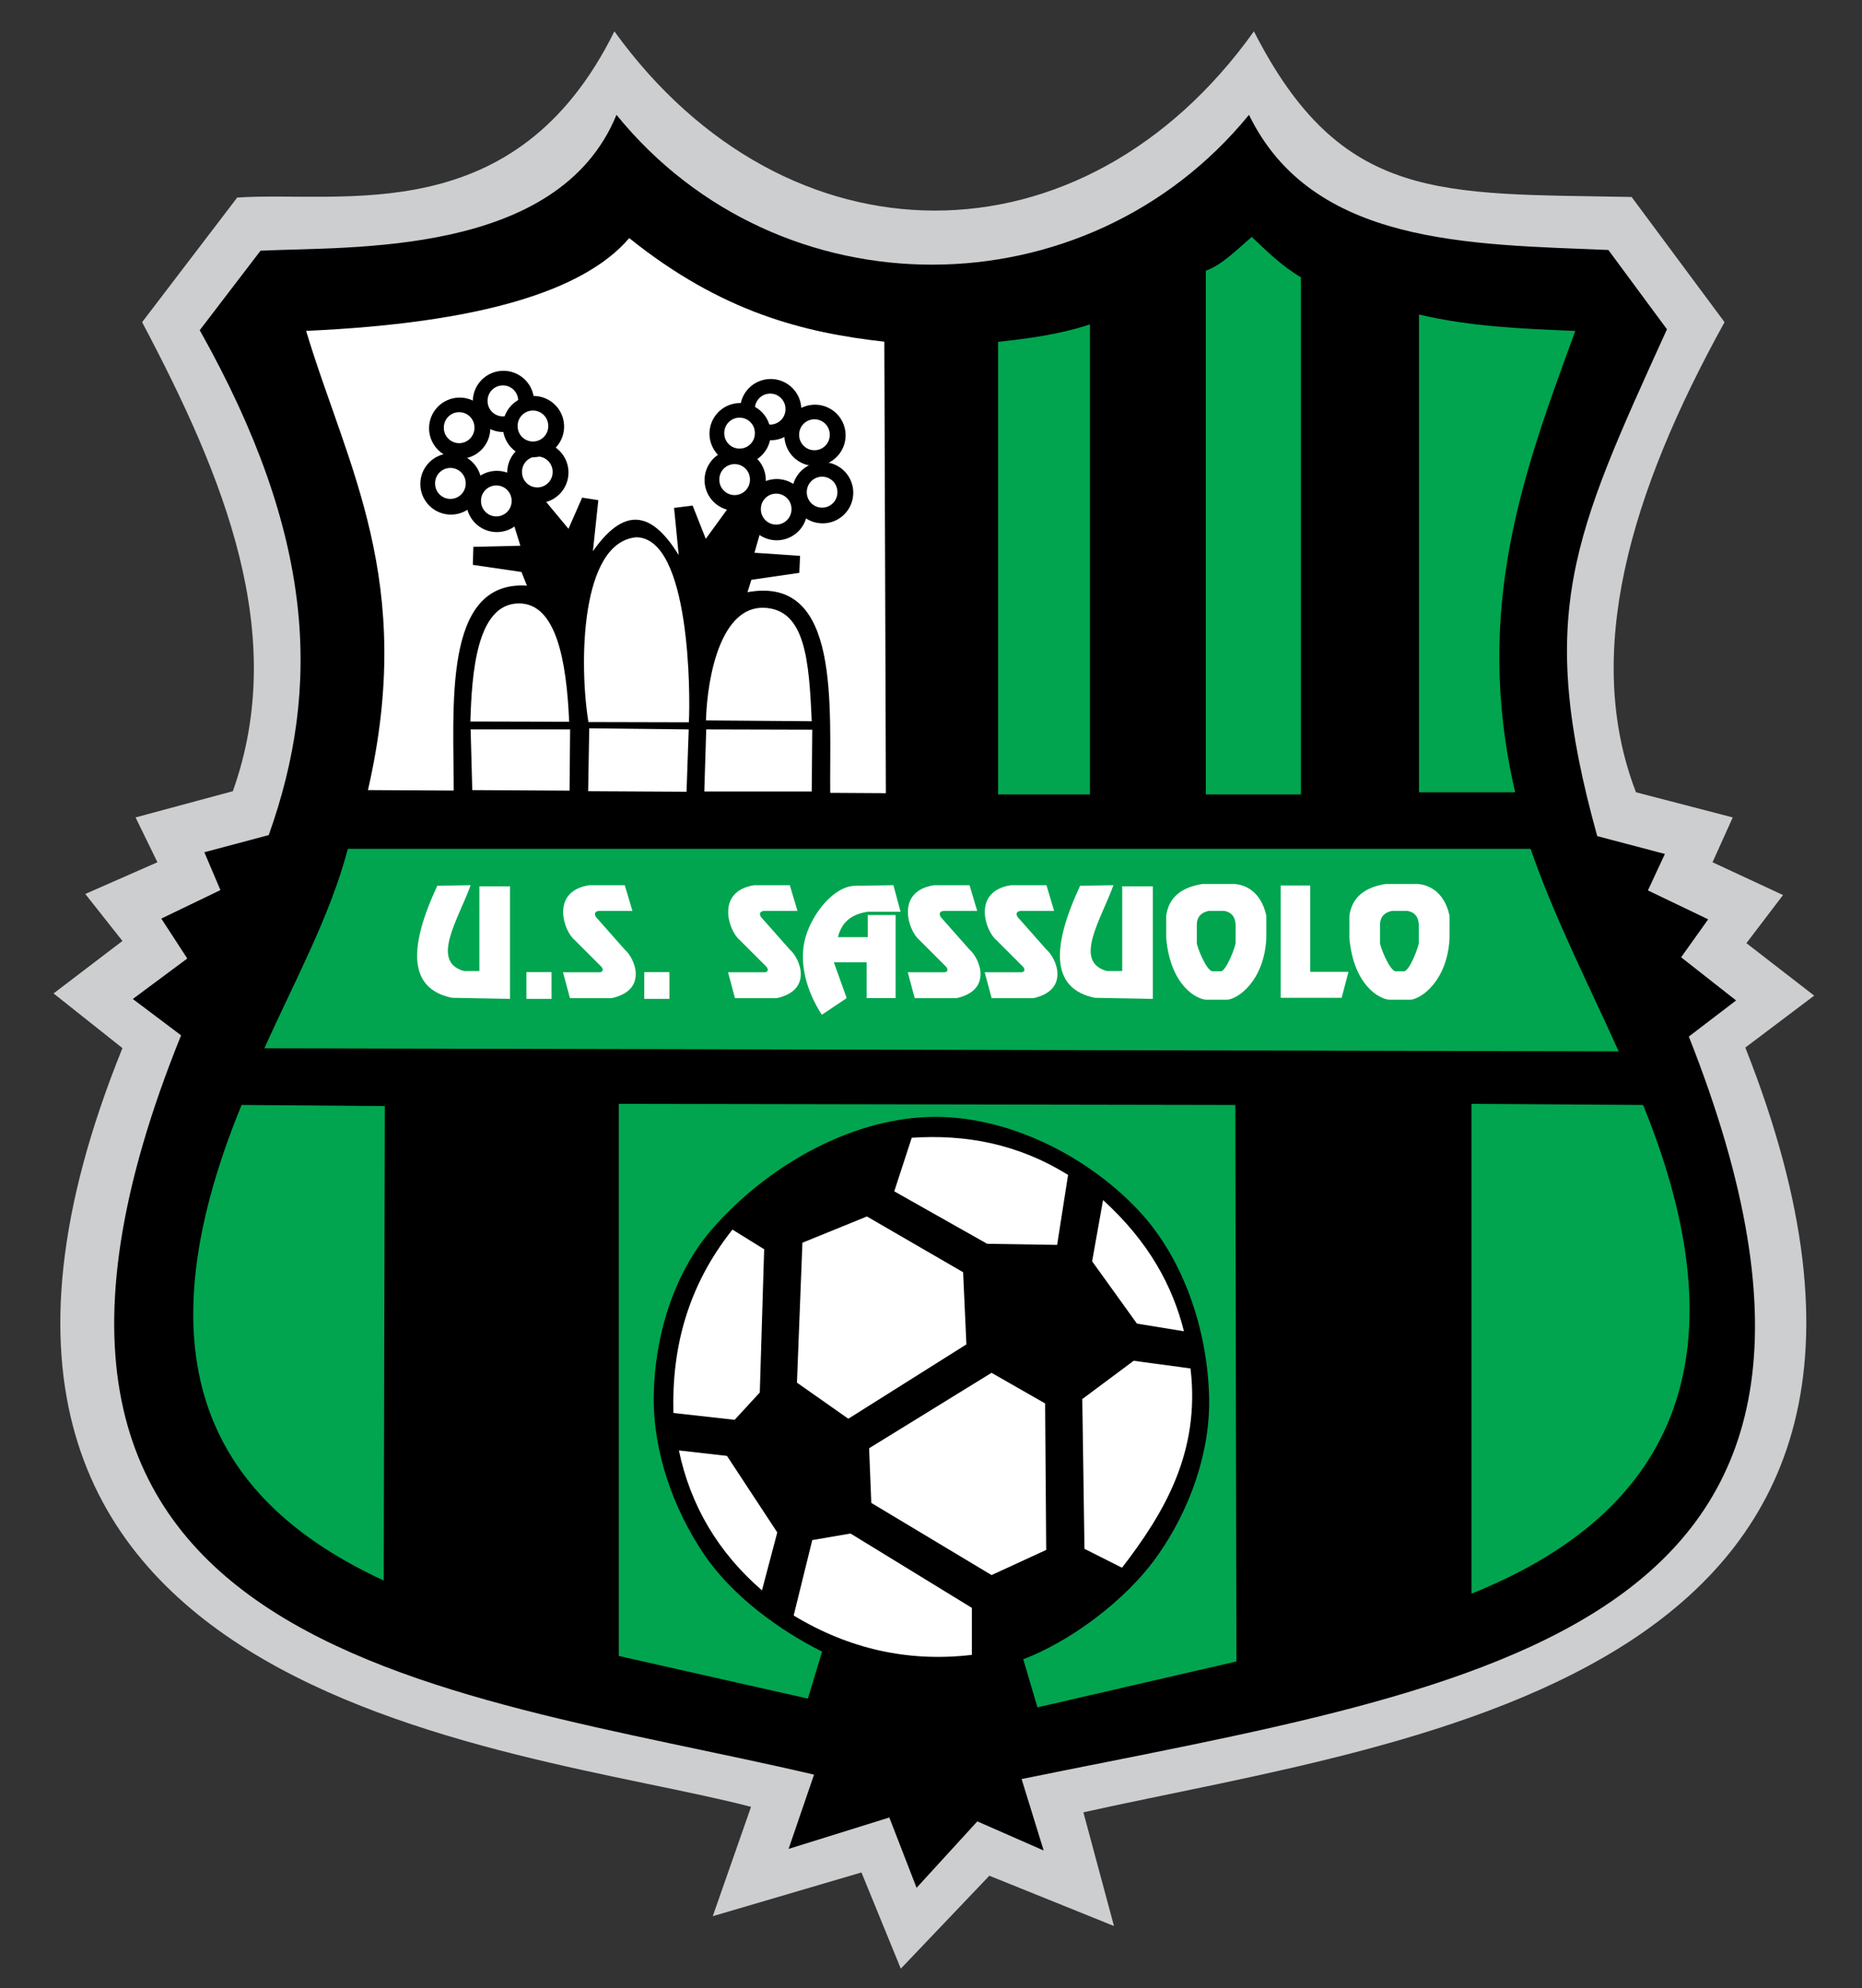
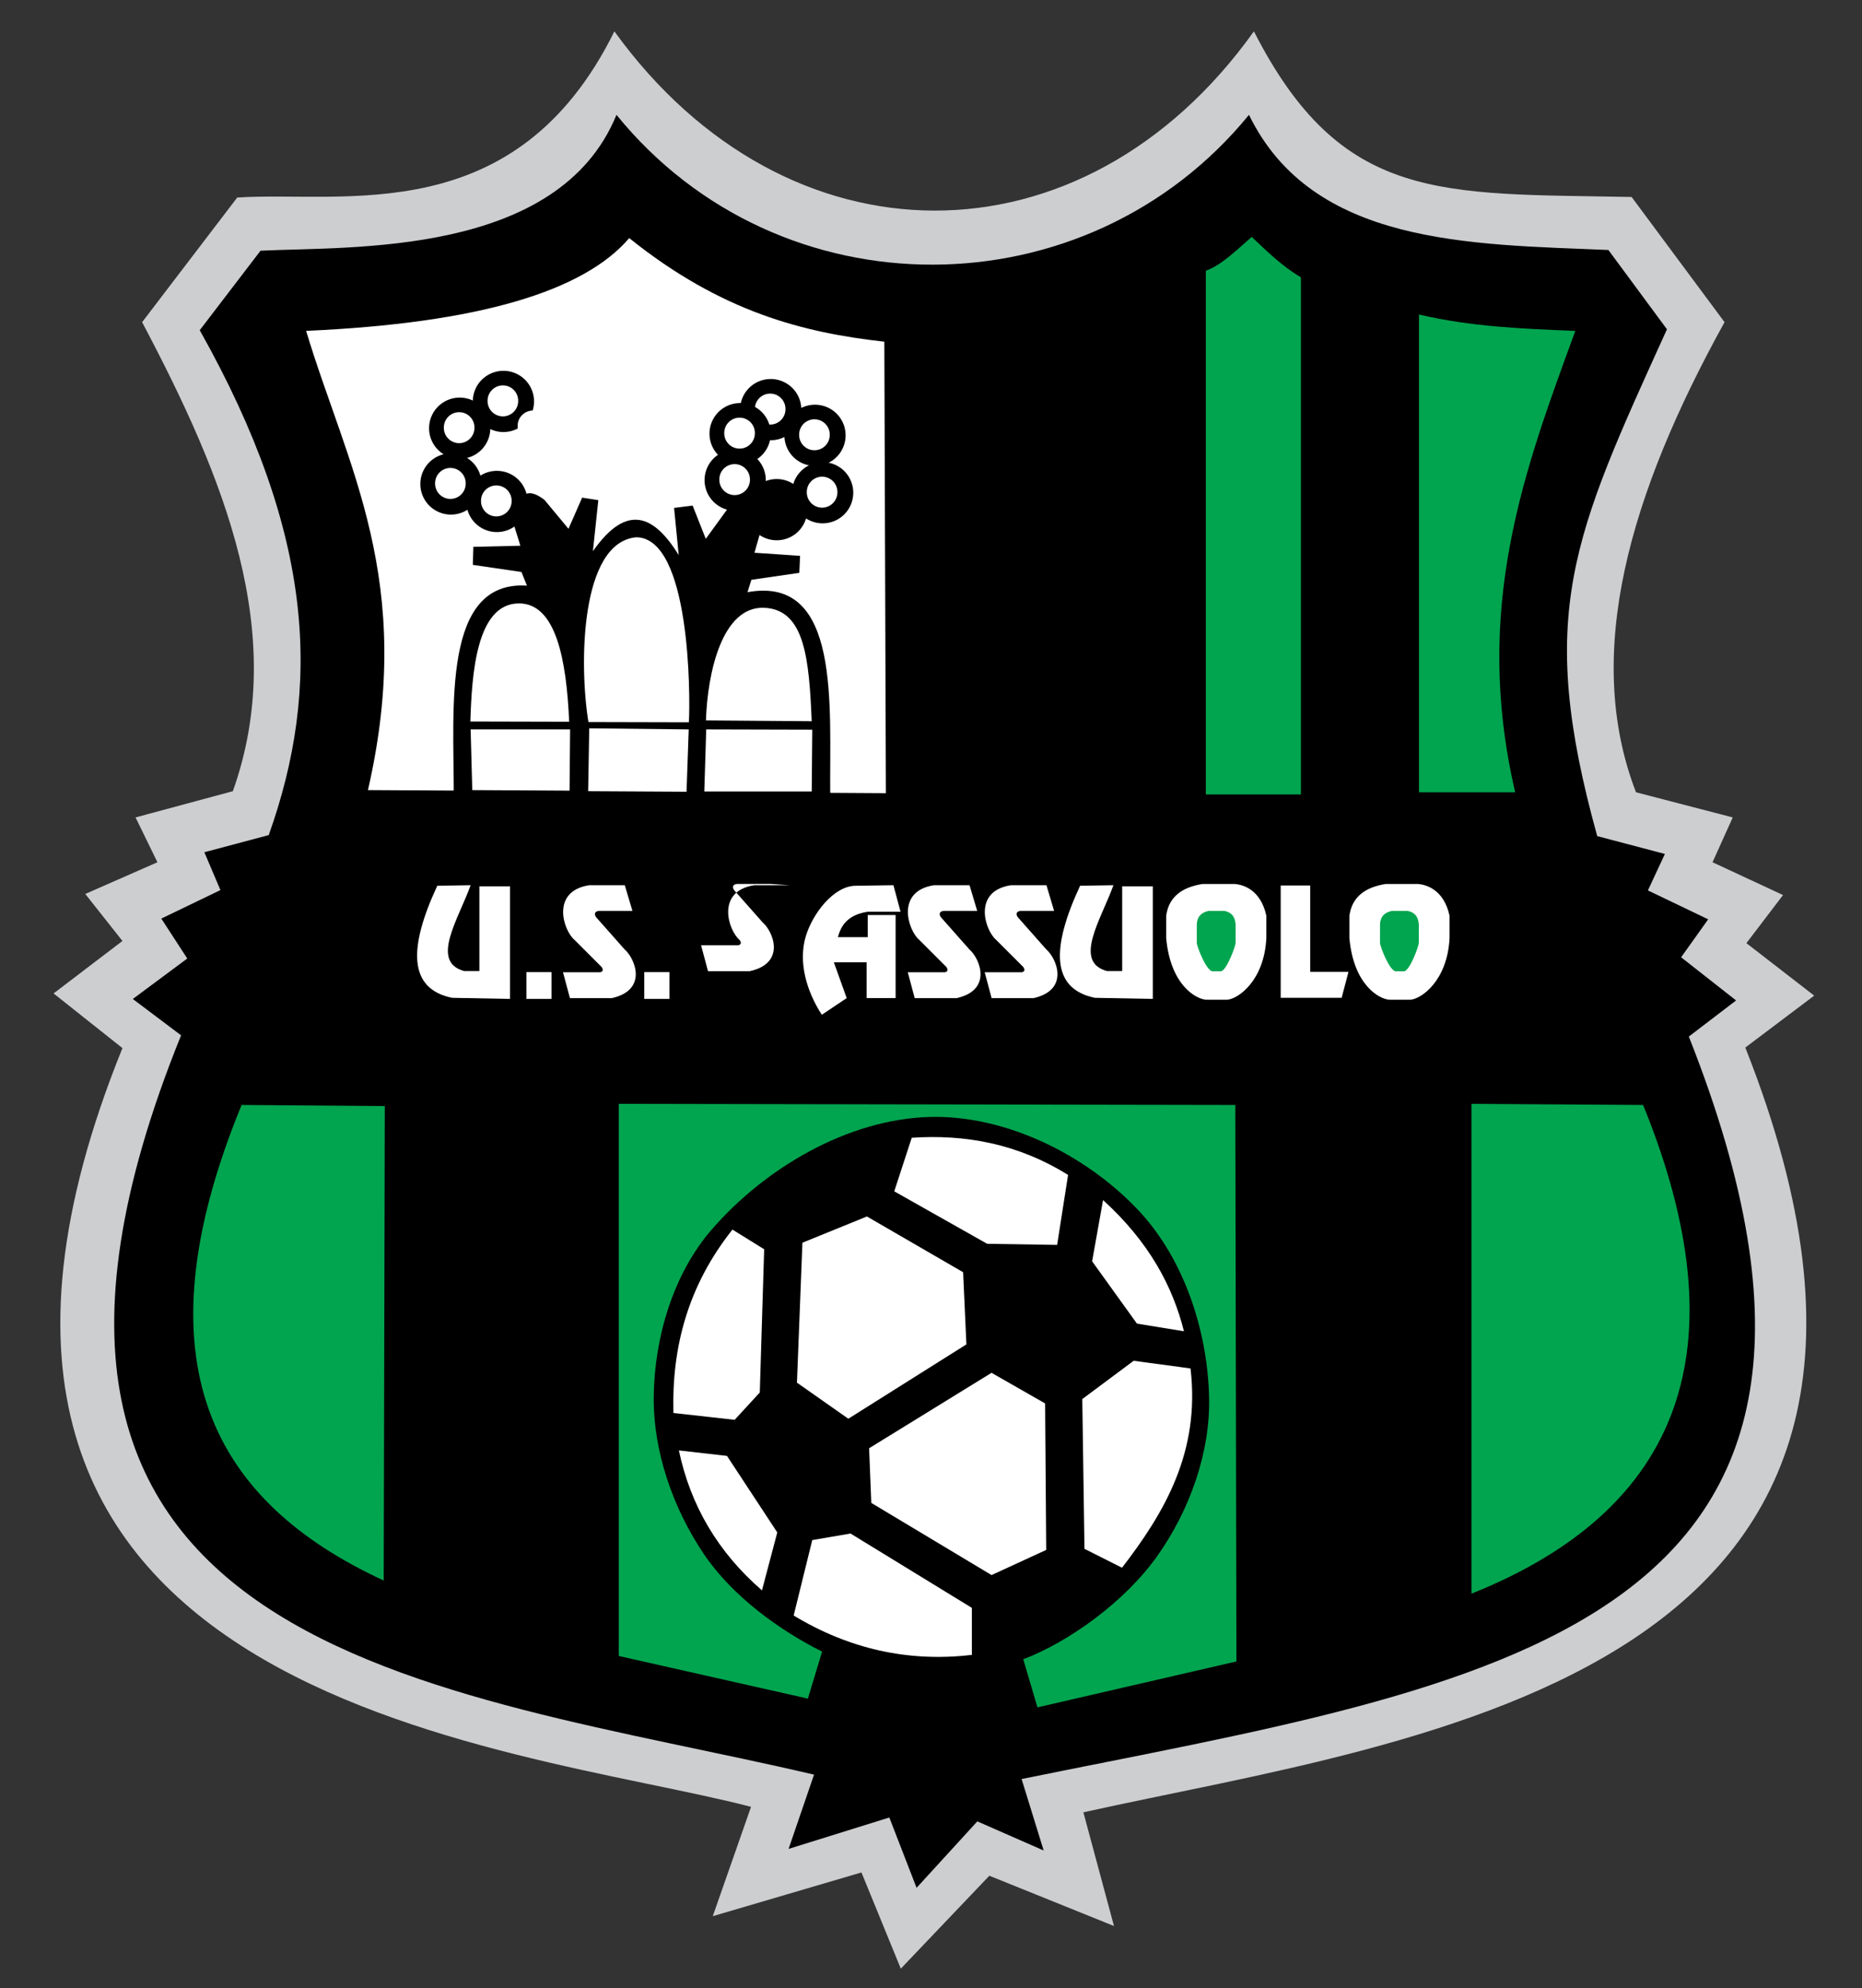
<svg xmlns="http://www.w3.org/2000/svg" xmlns:ns1="http://www.inkscape.org/namespaces/inkscape" xmlns:ns2="http://sodipodi.sourceforge.net/DTD/sodipodi-0.dtd" width="959" height="1024" id="svg2" version="1.1" ns1:version="0.48.4 r9939" ns2:docname="disegno.svg">
  <rect width="100%" height="100%" fill="#333333" stroke="none" />
  <defs id="defs4" />
  <ns2:namedview id="base" pagecolor="#ffffff" bordercolor="#666666" borderopacity="1.0" ns1:pageopacity="0.0" ns1:pageshadow="2" ns1:zoom="0.44401334" ns1:cx="144.44285" ns1:cy="658.07706" ns1:document-units="px" ns1:current-layer="layer1" showgrid="false" fit-margin-top="0" fit-margin-left="0" fit-margin-right="0" fit-margin-bottom="0" ns1:window-width="1364" ns1:window-height="841" ns1:window-x="62" ns1:window-y="1" ns1:window-maximized="0" />
  <g ns1:label="Livello 1" ns1:groupmode="layer" id="layer1" transform="translate(-169.071,-180.362)" style="opacity:1">
    <path style="fill:#cdced0;stroke:none;stroke-width:1;stroke-linecap:square;stroke-linejoin:round;stroke-miterlimit:4;stroke-opacity:1;stroke-dasharray:none;stroke-dashoffset:0;fill-opacity:1" d="M 316.432,16.147 C 265.698,118.921 176.736,98.183 122.181,101.73 l -48.985,64.187 c 42.557,80.516 75.454,161.031 46.733,241.547 l -50.111,13.513 11.261,23.085 -37.161,16.328 19.144,24.211 -35.472,27.026 35.472,28.152 C -73.604,877.363 264.237,898.562 386.813,930.534 l -19.707,56.305 76.574,-22.522 20.27,49.548 45.607,-47.859 64.187,25.9 -15.765,-58.557 C 731.044,894.933 1027.454,864.402 898.903,539.499 l 35.472,-26.745 -34.909,-27.026 18.862,-24.774 -36.316,-16.891 10.416,-23.085 -49.83,-12.95 c -27.469,-71.221 -3.134,-153.953 45.607,-242.11 L 840.346,101.449 C 742.239,99.497 691.046,104.783 645.814,16.147 557.713,139.513 405.114,138.94 316.432,16.147 z" id="path2997" ns1:connector-curvature="0" transform="translate(169.071,180.362)" ns2:nodetypes="cccccccccccccccccccccccccccc" />
    <path ns2:nodetypes="cccccccccccccccccccccccccccc" ns1:connector-curvature="0" id="path3767" d="M 486.58,239.508 C 456.594,312.767 349.604,307.168 303.246,309.485 l -31.304,40.936 c 59.45,105.783 62.764,183.696 35.539,260.017 l -33.167,8.828 8.285,19.493 -30.447,14.681 13.369,20.561 -28.05,20.841 24.865,18.723 C 132.79,1033.559 396.692,1049.366 588.33,1094.311 l -13.106,38.242 51.882,-16.173 14.038,36.217 31.287,-34.218 34.168,14.996 -11.361,-36.794 c 239.497,-48.802 465.497,-74.409 343.644,-382.385 l 24.334,-18.595 -28.304,-22.24 13.938,-19.542 -31.046,-14.885 8.748,-18.785 -34.846,-9.179 C 959.915,496.366 979.193,456.6 1027.615,349.945 l -30.163,-40.84 c -71.6,-2.976 -152.373,-2.47 -185.113,-69.596 -83.511,102.251 -241.696,103.502 -325.758,0 z" style="fill:#000000;stroke:none;stroke-width:0.948;stroke-linecap:square;stroke-linejoin:round;stroke-miterlimit:4;stroke-opacity:1;stroke-dasharray:none;stroke-dashoffset:0" />
    <path style="fill:#ffffff;stroke:none;stroke-width:1;stroke-linecap:square;stroke-linejoin:round;stroke-miterlimit:4;stroke-opacity:1;stroke-dasharray:none;stroke-dashoffset:0" d="m 324.081,122.625 c -23.356,27.322 -77.247,43.809 -166.42,47.776 21.114,70.159 56.609,128.438 31.851,236.491 l 266.75,1.593 -0.796,-232.51 C 414.14,171.364 371.712,160.868 324.081,122.625 z" id="path3769" ns1:connector-curvature="0" transform="translate(169.071,180.362)" ns2:nodetypes="cccccc" />
-     <path style="fill:#01a54f;stroke:none;stroke-width:1;stroke-linecap:square;stroke-linejoin:round;stroke-miterlimit:4;stroke-opacity:1;stroke-dasharray:none;stroke-dashoffset:0;fill-opacity:1" d="m 179.16,437.151 c -9.15,34.815 -27.696,68.587 -42.998,102.719 l 697.53,1.593 C 818.07,506.79 800.526,472.503 788.305,437.151 z" id="path3771" ns1:connector-curvature="0" transform="translate(169.071,180.362)" ns2:nodetypes="ccccc" />
    <path style="fill:#01a54f;stroke:none;stroke-width:1;stroke-linecap:square;stroke-linejoin:round;stroke-miterlimit:4;stroke-opacity:1;stroke-dasharray:none;stroke-dashoffset:0;fill-opacity:1" d="m 124.433,569.059 c -54.728,133.282 -14.335,204.485 73.196,244.925 l 0.563,-244.362 z" id="path3773" ns1:connector-curvature="0" transform="translate(169.071,180.362)" ns2:nodetypes="cccc" />
    <path style="fill:#01a54f;stroke:none;stroke-width:1;stroke-linecap:square;stroke-linejoin:round;stroke-miterlimit:4;stroke-opacity:1;stroke-dasharray:none;stroke-dashoffset:0;fill-opacity:1" d="m 318.684,568.496 0,284.338 97.407,21.959 7.32,-24.211 c -21.613,-10.807 -46.101,-28.35 -60.809,-50.111 -15.988,-23.654 -26.304,-53.094 -25.9,-81.642 0.428,-30.209 10.049,-62.757 29.841,-85.583 27.551,-31.774 70.009,-56.755 112.046,-57.994 39.22,-1.156 80.577,19.356 107.542,47.859 23.595,24.942 35.743,61.958 36.598,96.281 0.712,28.599 -9.997,58.247 -26.463,81.642 -16.789,23.853 -45.913,44.646 -69.255,53.489 l 7.32,24.774 102.474,-23.648 -0.563,-286.59 z" id="path3775" ns1:connector-curvature="0" transform="translate(169.071,180.362)" ns2:nodetypes="ccccaaaaaaaccccc" />
    <path style="fill:#ffffff;stroke:none;stroke-width:1;stroke-linecap:square;stroke-linejoin:round;stroke-miterlimit:4;stroke-opacity:1;stroke-dasharray:none;stroke-dashoffset:0" d="M 550.096,605.094 C 524.072,588.933 497.103,584.121 469.58,585.95 l -9.009,27.589 47.859,27.026 36.035,0.563 z" id="path3777" ns1:connector-curvature="0" transform="translate(169.071,180.362)" ns2:nodetypes="cccccc" />
    <path style="fill:#ffffff;stroke:none;stroke-width:1;stroke-linecap:square;stroke-linejoin:round;stroke-miterlimit:4;stroke-opacity:1;stroke-dasharray:none;stroke-dashoffset:0" d="m 446.496,626.489 -33.22,13.513 -2.815,72.07 26.463,18.581 60.809,-38.287 -1.689,-37.161 z" id="path3779" ns1:connector-curvature="0" transform="translate(169.071,180.362)" />
    <path style="fill:#ffffff;stroke:none;stroke-width:1;stroke-linecap:square;stroke-linejoin:round;stroke-miterlimit:4;stroke-opacity:1;stroke-dasharray:none;stroke-dashoffset:0" d="m 377.241,633.246 c -23.084,29.056 -31.312,60.897 -30.404,94.451 l 31.531,3.519 12.95,-14.076 2.252,-73.759 z" id="path3781" ns1:connector-curvature="0" transform="translate(169.071,180.362)" ns2:nodetypes="cccccc" />
    <path style="fill:#ffffff;stroke:none;stroke-width:1;stroke-linecap:square;stroke-linejoin:round;stroke-miterlimit:4;stroke-opacity:1;stroke-dasharray:none;stroke-dashoffset:0" d="m 349.652,746.981 24.774,2.815 25.9,39.413 -7.883,29.841 c -22.522,-19.519 -36.786,-43.542 -42.791,-72.07 z" id="path3783" ns1:connector-curvature="0" transform="translate(169.071,180.362)" ns2:nodetypes="ccccc" />
    <path style="fill:#ffffff;stroke:none;stroke-width:1;stroke-linecap:square;stroke-linejoin:round;stroke-miterlimit:4;stroke-opacity:1;stroke-dasharray:none;stroke-dashoffset:0" d="m 418.343,793.151 -9.572,38.85 c 28.366,17.147 58.907,24.142 91.777,20.27 l 0,-24.211 -62.498,-38.287 z" id="path3785" ns1:connector-curvature="0" transform="translate(169.071,180.362)" ns2:nodetypes="cccccc" />
    <path style="fill:#ffffff;stroke:none;stroke-width:1;stroke-linecap:square;stroke-linejoin:round;stroke-miterlimit:4;stroke-opacity:1;stroke-dasharray:none;stroke-dashoffset:0" d="m 447.622,745.855 1.126,28.152 61.935,37.161 28.152,-12.95 -0.563,-75.448 -27.589,-15.765 z" id="path3787" ns1:connector-curvature="0" transform="translate(169.071,180.362)" />
    <path style="fill:#ffffff;stroke:none" d="m 583.879,700.812 -26.463,19.707 1.126,77.137 19.337,9.737 c 21.72,-28.222 40.4,-59.505 35.279,-102.639 z" id="path3789" ns1:connector-curvature="0" transform="translate(169.071,180.362)" ns2:nodetypes="cccccc" />
    <path style="fill:#ffffff;stroke:none;stroke-width:1;stroke-linecap:square;stroke-linejoin:round;stroke-miterlimit:4;stroke-opacity:1;stroke-dasharray:none;stroke-dashoffset:0" d="m 568.114,618.044 -5.63,31.531 23.085,32.094 24.211,3.941 c -5.839,-23.193 -17.85,-45.871 -41.665,-67.566 z" id="path3791" ns1:connector-curvature="0" transform="translate(169.071,180.362)" ns2:nodetypes="ccccc" />
    <path style="fill:#01a54f;stroke:none;stroke-width:1;stroke-linecap:square;stroke-linejoin:round;stroke-miterlimit:4;stroke-opacity:1;stroke-dasharray:none;stroke-dashoffset:0;fill-opacity:1" d="m 757.86,568.496 0,252.245 c 107.91,-43.192 139.636,-125.913 88.398,-251.682 z" id="path3793" ns1:connector-curvature="0" transform="translate(169.071,180.362)" ns2:nodetypes="cccc" />
    <path style="fill:#01a54f;stroke:none;stroke-width:1;stroke-linecap:square;stroke-linejoin:round;stroke-miterlimit:4;stroke-opacity:1;stroke-dasharray:none;stroke-dashoffset:0;fill-opacity:1" d="m 730.834,161.976 0,246.051 49.548,0 c -22.096,-94.92 4.768,-166.102 30.968,-237.605 -27.011,-1.09 -54.023,-2.175 -80.516,-8.446 z" id="path3795" ns1:connector-curvature="0" transform="translate(169.071,180.362)" ns2:nodetypes="ccccc" />
    <path style="fill:#01a54f;stroke:none;stroke-width:1;stroke-linecap:square;stroke-linejoin:round;stroke-miterlimit:4;stroke-opacity:1;stroke-dasharray:none;stroke-dashoffset:0;fill-opacity:1" d="m 644.688,122 c -7.714,6.661 -15.226,14.333 -23.648,17.454 l 0,269.699 48.985,0 0,-266.321 c -9.969,-5.929 -17.543,-13.454 -25.337,-20.833 z" id="path3797" ns1:connector-curvature="0" transform="translate(169.071,180.362)" ns2:nodetypes="cccccc" />
-     <path style="fill:#01a54f;stroke:none;stroke-width:1;stroke-linecap:square;stroke-linejoin:round;stroke-miterlimit:4;stroke-opacity:1;stroke-dasharray:none;stroke-dashoffset:0;fill-opacity:1" d="m 561.357,167.044 c -14.646,4.921 -30.81,7.24 -47.296,9.009 l 0,233.101 47.296,0 z" id="path3799" ns1:connector-curvature="0" transform="translate(169.071,180.362)" ns2:nodetypes="ccccc" />
    <path ns2:type="arc" style="fill:#000000;stroke:none;stroke-width:1;stroke-linecap:square;stroke-linejoin:round;stroke-miterlimit:4;stroke-opacity:1;stroke-dasharray:none;stroke-dashoffset:0" id="path3801" ns2:cx="242.10985" ns2:cy="207.30156" ns2:rx="15.765291" ns2:ry="15.765291" d="m 257.875,207.302 a 15.765,15.765 0 1 1 -31.531,0 15.765,15.765 0 1 1 31.531,0 z" transform="translate(186.244,179.799)" />
    <path ns2:type="arc" style="fill:#ffffff;stroke:none;stroke-width:1;stroke-linecap:square;stroke-linejoin:round;stroke-miterlimit:4;stroke-opacity:1;stroke-dasharray:none;stroke-dashoffset:0" id="path3803" ns2:cx="261.25342" ns2:cy="208.99071" ns2:rx="7.8826461" ns2:ry="7.8826461" d="m 269.136,208.991 a 7.883,7.883 0 1 1 -15.765,0 7.883,7.883 0 1 1 15.765,0 z" transform="translate(166.819,177.828)" />
    <path transform="translate(163.722,193.594)" d="m 257.875,207.302 a 15.765,15.765 0 1 1 -31.531,0 15.765,15.765 0 1 1 31.531,0 z" ns2:ry="15.765291" ns2:rx="15.765291" ns2:cy="207.30156" ns2:cx="242.10985" id="path3805" style="fill:#000000;stroke:none;stroke-width:1;stroke-linecap:square;stroke-linejoin:round;stroke-miterlimit:4;stroke-opacity:1;stroke-dasharray:none;stroke-dashoffset:0" ns2:type="arc" />
    <path transform="translate(144.297,191.623)" d="m 269.136,208.991 a 7.883,7.883 0 1 1 -15.765,0 7.883,7.883 0 1 1 15.765,0 z" ns2:ry="7.8826461" ns2:rx="7.8826461" ns2:cy="208.99071" ns2:cx="261.25342" id="path3807" style="fill:#ffffff;stroke:none;stroke-width:1;stroke-linecap:square;stroke-linejoin:round;stroke-miterlimit:4;stroke-opacity:1;stroke-dasharray:none;stroke-dashoffset:0" ns2:type="arc" />
    <path ns2:type="arc" style="fill:#000000;stroke:none;stroke-width:1;stroke-linecap:square;stroke-linejoin:round;stroke-miterlimit:4;stroke-opacity:1;stroke-dasharray:none;stroke-dashoffset:0" id="path3809" ns2:cx="242.10985" ns2:cy="207.30156" ns2:rx="15.765291" ns2:ry="15.765291" d="m 257.875,207.302 a 15.765,15.765 0 1 1 -31.531,0 15.765,15.765 0 1 1 31.531,0 z" transform="translate(159.218,222.309)" />
    <path ns2:type="arc" style="fill:#ffffff;stroke:none;stroke-width:1;stroke-linecap:square;stroke-linejoin:round;stroke-miterlimit:4;stroke-opacity:1;stroke-dasharray:none;stroke-dashoffset:0" id="path3811" ns2:cx="261.25342" ns2:cy="208.99071" ns2:rx="7.8826461" ns2:ry="7.8826461" d="m 269.136,208.991 a 7.883,7.883 0 1 1 -15.765,0 7.883,7.883 0 1 1 15.765,0 z" transform="translate(139.793,220.338)" />
    <path transform="translate(182.866,231.318)" d="m 257.875,207.302 a 15.765,15.765 0 1 1 -31.531,0 15.765,15.765 0 1 1 31.531,0 z" ns2:ry="15.765291" ns2:rx="15.765291" ns2:cy="207.30156" ns2:cx="242.10985" id="path3813" style="fill:#000000;stroke:none;stroke-width:1;stroke-linecap:square;stroke-linejoin:round;stroke-miterlimit:4;stroke-opacity:1;stroke-dasharray:none;stroke-dashoffset:0" ns2:type="arc" />
    <path transform="translate(163.441,229.347)" d="m 269.136,208.991 a 7.883,7.883 0 1 1 -15.765,0 7.883,7.883 0 1 1 15.765,0 z" ns2:ry="7.8826461" ns2:rx="7.8826461" ns2:cy="208.99071" ns2:cx="261.25342" id="path3815" style="fill:#ffffff;stroke:none;stroke-width:1;stroke-linecap:square;stroke-linejoin:round;stroke-miterlimit:4;stroke-opacity:1;stroke-dasharray:none;stroke-dashoffset:0" ns2:type="arc" />
-     <path ns2:type="arc" style="fill:#000000;stroke:none;stroke-width:1;stroke-linecap:square;stroke-linejoin:round;stroke-miterlimit:4;stroke-opacity:1;stroke-dasharray:none;stroke-dashoffset:0" id="path3817" ns2:cx="242.10985" ns2:cy="207.30156" ns2:rx="15.765291" ns2:ry="15.765291" d="m 257.875,207.302 a 15.765,15.765 0 1 1 -31.531,0 15.765,15.765 0 1 1 31.531,0 z" transform="translate(203.98,216.397)" />
    <path ns2:type="arc" style="fill:#ffffff;stroke:none;stroke-width:1;stroke-linecap:square;stroke-linejoin:round;stroke-miterlimit:4;stroke-opacity:1;stroke-dasharray:none;stroke-dashoffset:0" id="path3819" ns2:cx="261.25342" ns2:cy="208.99071" ns2:rx="7.8826461" ns2:ry="7.8826461" d="m 269.136,208.991 a 7.883,7.883 0 1 1 -15.765,0 7.883,7.883 0 1 1 15.765,0 z" transform="translate(184.555,214.426)" />
-     <path transform="translate(201.728,192.749)" d="m 257.875,207.302 a 15.765,15.765 0 1 1 -31.531,0 15.765,15.765 0 1 1 31.531,0 z" ns2:ry="15.765291" ns2:rx="15.765291" ns2:cy="207.30156" ns2:cx="242.10985" id="path3821" style="fill:#000000;stroke:none;stroke-width:1;stroke-linecap:square;stroke-linejoin:round;stroke-miterlimit:4;stroke-opacity:1;stroke-dasharray:none;stroke-dashoffset:0" ns2:type="arc" />
    <path transform="translate(182.303,190.779)" d="m 269.136,208.991 a 7.883,7.883 0 1 1 -15.765,0 7.883,7.883 0 1 1 15.765,0 z" ns2:ry="7.8826461" ns2:rx="7.8826461" ns2:cy="208.99071" ns2:cx="261.25342" id="path3823" style="fill:#ffffff;stroke:none;stroke-width:1;stroke-linecap:square;stroke-linejoin:round;stroke-miterlimit:4;stroke-opacity:1;stroke-dasharray:none;stroke-dashoffset:0" ns2:type="arc" />
    <path ns2:type="arc" style="fill:#000000;stroke:none;stroke-width:1;stroke-linecap:square;stroke-linejoin:round;stroke-miterlimit:4;stroke-opacity:1;stroke-dasharray:none;stroke-dashoffset:0" id="path3825" ns2:cx="242.10985" ns2:cy="207.30156" ns2:rx="15.765291" ns2:ry="15.765291" d="m 257.875,207.302 a 15.765,15.765 0 1 1 -31.531,0 15.765,15.765 0 1 1 31.531,0 z" transform="translate(323.909,184.022)" />
    <path ns2:type="arc" style="fill:#ffffff;stroke:none;stroke-width:1;stroke-linecap:square;stroke-linejoin:round;stroke-miterlimit:4;stroke-opacity:1;stroke-dasharray:none;stroke-dashoffset:0" id="path3827" ns2:cx="261.25342" ns2:cy="208.99071" ns2:rx="7.8826461" ns2:ry="7.8826461" d="m 269.136,208.991 a 7.883,7.883 0 1 1 -15.765,0 7.883,7.883 0 1 1 15.765,0 z" transform="translate(304.484,182.051)" />
    <path transform="translate(308.144,196.409)" d="m 257.875,207.302 a 15.765,15.765 0 1 1 -31.531,0 15.765,15.765 0 1 1 31.531,0 z" ns2:ry="15.765291" ns2:rx="15.765291" ns2:cy="207.30156" ns2:cx="242.10985" id="path3829" style="fill:#000000;stroke:none;stroke-width:1;stroke-linecap:square;stroke-linejoin:round;stroke-miterlimit:4;stroke-opacity:1;stroke-dasharray:none;stroke-dashoffset:0" ns2:type="arc" />
    <path transform="translate(288.719,194.438)" d="m 269.136,208.991 a 7.883,7.883 0 1 1 -15.765,0 7.883,7.883 0 1 1 15.765,0 z" ns2:ry="7.8826461" ns2:rx="7.8826461" ns2:cy="208.99071" ns2:cx="261.25342" id="path3831" style="fill:#ffffff;stroke:none;stroke-width:1;stroke-linecap:square;stroke-linejoin:round;stroke-miterlimit:4;stroke-opacity:1;stroke-dasharray:none;stroke-dashoffset:0" ns2:type="arc" />
    <path ns2:type="arc" style="fill:#000000;stroke:none;stroke-width:1;stroke-linecap:square;stroke-linejoin:round;stroke-miterlimit:4;stroke-opacity:1;stroke-dasharray:none;stroke-dashoffset:0" id="path3833" ns2:cx="242.10985" ns2:cy="207.30156" ns2:rx="15.765291" ns2:ry="15.765291" d="m 257.875,207.302 a 15.765,15.765 0 1 1 -31.531,0 15.765,15.765 0 1 1 31.531,0 z" transform="translate(305.61,220.338)" />
    <path ns2:type="arc" style="fill:#ffffff;stroke:none;stroke-width:1;stroke-linecap:square;stroke-linejoin:round;stroke-miterlimit:4;stroke-opacity:1;stroke-dasharray:none;stroke-dashoffset:0" id="path3835" ns2:cx="261.25342" ns2:cy="208.99071" ns2:rx="7.8826461" ns2:ry="7.8826461" d="m 269.136,208.991 a 7.883,7.883 0 1 1 -15.765,0 7.883,7.883 0 1 1 15.765,0 z" transform="translate(286.185,218.368)" />
    <path transform="translate(327.006,235.541)" d="m 257.875,207.302 a 15.765,15.765 0 1 1 -31.531,0 15.765,15.765 0 1 1 31.531,0 z" ns2:ry="15.765291" ns2:rx="15.765291" ns2:cy="207.30156" ns2:cx="242.10985" id="path3837" style="fill:#000000;stroke:none;stroke-width:1;stroke-linecap:square;stroke-linejoin:round;stroke-miterlimit:4;stroke-opacity:1;stroke-dasharray:none;stroke-dashoffset:0" ns2:type="arc" />
-     <path transform="translate(307.581,233.57)" d="m 269.136,208.991 a 7.883,7.883 0 1 1 -15.765,0 7.883,7.883 0 1 1 15.765,0 z" ns2:ry="7.8826461" ns2:rx="7.8826461" ns2:cy="208.99071" ns2:cx="261.25342" id="path3839" style="fill:#ffffff;stroke:none;stroke-width:1;stroke-linecap:square;stroke-linejoin:round;stroke-miterlimit:4;stroke-opacity:1;stroke-dasharray:none;stroke-dashoffset:0" ns2:type="arc" />
    <path ns2:type="arc" style="fill:#000000;stroke:none;stroke-width:1;stroke-linecap:square;stroke-linejoin:round;stroke-miterlimit:4;stroke-opacity:1;stroke-dasharray:none;stroke-dashoffset:0" id="path3841" ns2:cx="242.10985" ns2:cy="207.30156" ns2:rx="15.765291" ns2:ry="15.765291" d="m 257.875,207.302 a 15.765,15.765 0 1 1 -31.531,0 15.765,15.765 0 1 1 31.531,0 z" transform="translate(350.654,226.813)" />
    <path ns2:type="arc" style="fill:#ffffff;stroke:none;stroke-width:1;stroke-linecap:square;stroke-linejoin:round;stroke-miterlimit:4;stroke-opacity:1;stroke-dasharray:none;stroke-dashoffset:0" id="path3843" ns2:cx="261.25342" ns2:cy="208.99071" ns2:rx="7.8826461" ns2:ry="7.8826461" d="m 269.136,208.991 a 7.883,7.883 0 1 1 -15.765,0 7.883,7.883 0 1 1 15.765,0 z" transform="translate(331.229,224.843)" />
    <path transform="translate(346.712,197.254)" d="m 257.875,207.302 a 15.765,15.765 0 1 1 -31.531,0 15.765,15.765 0 1 1 31.531,0 z" ns2:ry="15.765291" ns2:rx="15.765291" ns2:cy="207.30156" ns2:cx="242.10985" id="path3845" style="fill:#000000;stroke:none;stroke-width:1;stroke-linecap:square;stroke-linejoin:round;stroke-miterlimit:4;stroke-opacity:1;stroke-dasharray:none;stroke-dashoffset:0" ns2:type="arc" />
    <path transform="translate(327.287,195.283)" d="m 269.136,208.991 a 7.883,7.883 0 1 1 -15.765,0 7.883,7.883 0 1 1 15.765,0 z" ns2:ry="7.8826461" ns2:rx="7.8826461" ns2:cy="208.99071" ns2:cx="261.25342" id="path3847" style="fill:#ffffff;stroke:none;stroke-width:1;stroke-linecap:square;stroke-linejoin:round;stroke-miterlimit:4;stroke-opacity:1;stroke-dasharray:none;stroke-dashoffset:0" ns2:type="arc" />
    <path style="fill:#000000;stroke:none;stroke-width:1;stroke-linecap:square;stroke-linejoin:round;stroke-miterlimit:4;stroke-opacity:1;stroke-dasharray:none;stroke-dashoffset:0" d="m 299.822,256.287 -7.038,16.047 -12.387,-14.921 c -12.912,-9.673 -13.185,3.407 -16.047,11.824 l 3.66,11.824 -24.211,0.563 -0.282,9.29 25.056,3.66 2.815,7.038 c -43.64,-2.839 -37.644,62.353 -37.684,107.67 l 193.891,0.446 c -0.486,-45.939 5.832,-113.569 -42.6,-104.757 l 1.991,-6.37 24.684,-3.583 0.398,-8.759 -23.49,-1.593 3.185,-11.148 c -1.374,-17.819 -7.84,-17.813 -15.527,-13.537 l -12.74,17.518 -6.768,-17.12 -9.555,1.194 2.389,24.286 c -12.469,-20.116 -26.439,-27.326 -44.193,-1.991 l 2.787,-26.277 z" id="path3849" ns1:connector-curvature="0" transform="translate(169.071,180.362)" ns2:nodetypes="ccccccccccccccccccccccccc" />
    <path style="fill:#ffffff;stroke:none;stroke-width:1;stroke-linecap:square;stroke-linejoin:round;stroke-miterlimit:4;stroke-opacity:1;stroke-dasharray:none;stroke-dashoffset:0" d="m 242.391,375.652 0.845,31.249 50.111,0.282 0.282,-31.531 z" id="path3851" ns1:connector-curvature="0" transform="translate(169.071,180.362)" />
    <path style="fill:#ffffff;stroke:none;stroke-width:1;stroke-linecap:square;stroke-linejoin:round;stroke-miterlimit:4;stroke-opacity:1;stroke-dasharray:none;stroke-dashoffset:0" d="m 303.482,375.089 -0.563,32.375 50.674,0.282 1.126,-32.094 z" id="path3853" ns1:connector-curvature="0" transform="translate(169.071,180.362)" />
    <path style="fill:#ffffff;stroke:none;stroke-width:1;stroke-linecap:square;stroke-linejoin:round;stroke-miterlimit:4;stroke-opacity:1;stroke-dasharray:none;stroke-dashoffset:0" d="m 363.728,375.652 -0.985,31.953 55.319,0 0.282,-31.812 z" id="path3855" ns1:connector-curvature="0" transform="translate(169.071,180.362)" />
    <path style="fill:#ffffff;stroke:none;stroke-width:1;stroke-linecap:square;stroke-linejoin:round;stroke-miterlimit:4;stroke-opacity:1;stroke-dasharray:none;stroke-dashoffset:0" d="m 363.587,371.007 54.475,0.422 c -1.37,-31.628 -3.395,-57.57 -24.492,-58.416 -21.744,-0.872 -29.216,33.749 -29.982,57.994 z" id="path3857" ns1:connector-curvature="0" transform="translate(169.071,180.362)" ns2:nodetypes="ccac" />
    <path ns2:nodetypes="ccsc" ns1:connector-curvature="0" id="path3859" d="m 411.322,551.932 50.892,0.124 c -1.37,-31.628 -6.713,-61.089 -25.977,-60.933 -21.904,0.177 -24.148,36.565 -24.915,60.809 z" style="fill:#ffffff;stroke:none;stroke-width:1;stroke-linecap:square;stroke-linejoin:round;stroke-miterlimit:4;stroke-opacity:1;stroke-dasharray:none;stroke-dashoffset:0" />
    <path style="fill:#ffffff;stroke:none;stroke-width:1;stroke-linecap:square;stroke-linejoin:round;stroke-miterlimit:4;stroke-opacity:1;stroke-dasharray:none;stroke-dashoffset:0" d="m 472.131,552.214 51.736,0.124 c 0.793,-13.648 0.786,-95.045 -27.103,-95.278 -28.803,2.591 -29.497,65.28 -24.633,95.155 z" id="path3861" ns1:connector-curvature="0" ns2:nodetypes="cccc" />
    <path style="fill:#ffffff;fill-opacity:1;fill-rule:nonzero;stroke:none;stroke-width:1;stroke-linecap:square;stroke-linejoin:round;stroke-miterlimit:4;stroke-opacity:1;stroke-dasharray:none;stroke-dashoffset:0" d="m 225.218,456.168 c -14.744,31.677 -15.144,53.027 7.601,57.712 l 29.841,0.563 0,-57.994 -15.765,0 0,43.636 -7.883,0 c -17.579,-4.83 -2.877,-26.75 3.378,-44.199 z" id="path3863" ns1:connector-curvature="0" transform="translate(169.071,180.362)" ns2:nodetypes="ccccccccc" />
    <path style="fill:#ffffff;fill-opacity:1;fill-rule:nonzero;stroke:none;stroke-width:1;stroke-linecap:square;stroke-linejoin:round;stroke-miterlimit:4;stroke-opacity:1;stroke-dasharray:none;stroke-dashoffset:0" d="m 271.107,500.649 0,13.795 12.95,0 0,-13.795 z" id="path3865" ns1:connector-curvature="0" transform="translate(169.071,180.362)" />
    <path style="fill:#ffffff;fill-opacity:1;fill-rule:nonzero;stroke:none;stroke-width:1;stroke-linecap:square;stroke-linejoin:round;stroke-miterlimit:4;stroke-opacity:1;stroke-dasharray:none;stroke-dashoffset:0" d="m 321.781,455.886 -18.299,0 c -19.931,3.058 -13.394,23.326 -7.556,28.199 l 13.889,13.889 c 1.093,1.558 0.705,2.402 -0.734,2.74 l -19.112,0 3.574,13.338 21.482,0 c 18.818,-4.13 12.068,-20.469 6.713,-25.055 L 307.142,472.496 c -0.974,-1.133 -1.358,-3.183 1.408,-3.378 l 17.173,0 z" id="path3867" ns1:connector-curvature="0" transform="translate(169.071,180.362)" ns2:nodetypes="ccccccccccccc" />
    <path ns1:connector-curvature="0" id="path3869" d="m 500.894,681.011 0,13.795 12.95,0 0,-13.795 z" style="fill:#ffffff;fill-opacity:1;fill-rule:nonzero;stroke:none;stroke-width:1;stroke-linecap:square;stroke-linejoin:round;stroke-miterlimit:4;stroke-opacity:1;stroke-dasharray:none;stroke-dashoffset:0" />
-     <path ns2:nodetypes="ccccccccccccc" ns1:connector-curvature="0" id="path3871" d="m 575.854,636.249 -18.299,0 c -19.931,3.058 -13.394,23.326 -7.556,28.199 l 13.889,13.889 c 1.093,1.558 0.705,2.402 -0.734,2.74 l -19.112,0 3.574,13.338 21.482,0 c 18.818,-4.13 12.068,-20.469 6.713,-25.055 l -14.596,-16.503 c -0.974,-1.133 -1.358,-3.183 1.408,-3.378 l 17.173,0 z" style="fill:#ffffff;fill-opacity:1;fill-rule:nonzero;stroke:none;stroke-width:1;stroke-linecap:square;stroke-linejoin:round;stroke-miterlimit:4;stroke-opacity:1;stroke-dasharray:none;stroke-dashoffset:0" />
+     <path ns2:nodetypes="ccccccccccccc" ns1:connector-curvature="0" id="path3871" d="m 575.854,636.249 -18.299,0 c -19.931,3.058 -13.394,23.326 -7.556,28.199 c 1.093,1.558 0.705,2.402 -0.734,2.74 l -19.112,0 3.574,13.338 21.482,0 c 18.818,-4.13 12.068,-20.469 6.713,-25.055 l -14.596,-16.503 c -0.974,-1.133 -1.358,-3.183 1.408,-3.378 l 17.173,0 z" style="fill:#ffffff;fill-opacity:1;fill-rule:nonzero;stroke:none;stroke-width:1;stroke-linecap:square;stroke-linejoin:round;stroke-miterlimit:4;stroke-opacity:1;stroke-dasharray:none;stroke-dashoffset:0" />
    <path style="fill:#ffffff;fill-opacity:1;fill-rule:nonzero;stroke:none;stroke-width:1;stroke-linecap:square;stroke-linejoin:round;stroke-miterlimit:4;stroke-opacity:1;stroke-dasharray:none;stroke-dashoffset:0" d="m 668.42,636.249 -18.299,0 c -19.931,3.058 -13.394,23.326 -7.556,28.199 l 13.889,13.889 c 1.093,1.558 0.705,2.402 -0.734,2.74 l -19.112,0 3.574,13.338 21.482,0 c 18.818,-4.13 12.068,-20.469 6.713,-25.055 l -14.596,-16.503 c -0.974,-1.133 -1.358,-3.183 1.408,-3.378 l 17.173,0 z" id="path3873" ns1:connector-curvature="0" ns2:nodetypes="ccccccccccccc" />
    <path ns2:nodetypes="ccccccccccccc" ns1:connector-curvature="0" id="path3875" d="m 708.034,636.249 -18.299,0 c -19.931,3.058 -13.394,23.326 -7.556,28.199 l 13.889,13.889 c 1.093,1.558 0.705,2.402 -0.734,2.74 l -19.112,0 3.574,13.338 21.482,0 c 18.818,-4.13 12.068,-20.469 6.713,-25.055 l -14.596,-16.503 c -0.974,-1.133 -1.358,-3.183 1.408,-3.378 l 17.173,0 z" style="fill:#ffffff;fill-opacity:1;fill-rule:nonzero;stroke:none;stroke-width:1;stroke-linecap:square;stroke-linejoin:round;stroke-miterlimit:4;stroke-opacity:1;stroke-dasharray:none;stroke-dashoffset:0" />
    <path ns2:nodetypes="ccccccccc" ns1:connector-curvature="0" id="path3877" d="m 725.361,636.53 c -14.744,31.677 -15.144,53.027 7.601,57.712 l 29.841,0.563 0,-57.994 -15.765,0 0,43.636 -7.883,0 c -17.579,-4.83 -2.877,-26.75 3.378,-44.199 z" style="fill:#ffffff;fill-opacity:1;fill-rule:nonzero;stroke:none;stroke-width:1;stroke-linecap:square;stroke-linejoin:round;stroke-miterlimit:4;stroke-opacity:1;stroke-dasharray:none;stroke-dashoffset:0" />
    <path style="fill:#ffffff;fill-opacity:1;fill-rule:nonzero;stroke:none;stroke-width:1;stroke-linecap:square;stroke-linejoin:round;stroke-miterlimit:4;stroke-opacity:1;stroke-dasharray:none;stroke-dashoffset:0" d="m 460.149,455.886 -19.425,0.282 c -11.339,0.034 -22.295,14.439 -25.759,26.182 -3.878,13.142 0.411,28.105 8.305,40.258 l 12.809,-8.586 -6.616,-18.44 16.891,0 0,18.44 14.921,0 0,-42.791 -14.358,0 0,11.402 -15.343,0 c 2.195,-8.778 8.105,-11.938 15.343,-13.091 l 16.891,0 z" id="path3879" ns1:connector-curvature="0" transform="translate(169.071,180.362)" ns2:nodetypes="ccaccccccccccccc" />
    <path style="fill:#ffffff;fill-opacity:1;fill-rule:nonzero;stroke:none;stroke-width:1;stroke-linecap:square;stroke-linejoin:round;stroke-miterlimit:4;stroke-opacity:1;stroke-dasharray:none;stroke-dashoffset:0" d="m 619.351,455.253 c -10.394,1.636 -17.325,6.445 -18.721,16.328 l 0,11.542 c 2.189,24.369 15.543,31.535 20.692,31.742 l 10.698,0 c 5.462,-0.306 19.087,-9.589 20.199,-31.742 l 0,-11.542 c -2.979,-13.423 -11.848,-15.889 -16.117,-16.328 z" id="path3881" ns1:connector-curvature="0" transform="translate(169.071,180.362)" ns2:nodetypes="ccccccccc" />
    <path style="fill:#01a54f;fill-opacity:1;fill-rule:nonzero;stroke:none;stroke-width:1;stroke-linecap:square;stroke-linejoin:round;stroke-miterlimit:4;stroke-opacity:1;stroke-dasharray:none;stroke-dashoffset:0" d="m 622.448,469.118 8.164,0 c 4.28,0.894 5.602,3.669 5.771,7.179 l 0,9.29 c 0.007,1.605 -4.47,13.902 -7.46,14.639 l -4.504,0 c -3.285,-0.516 -8.029,-12.927 -8.023,-14.639 l 0,-9.29 c 0.035,-3.745 1.89,-6.248 6.053,-7.179 z" id="path3883" ns1:connector-curvature="0" transform="translate(169.071,180.362)" ns2:nodetypes="ccccccccc" />
    <path ns2:nodetypes="ccccccccc" ns1:connector-curvature="0" id="path3885" d="m 882.78,635.615 c -10.394,1.636 -17.325,6.445 -18.721,16.328 l 0,11.542 c 2.189,24.369 15.543,31.535 20.692,31.742 l 10.698,0 c 5.462,-0.306 19.087,-9.589 20.199,-31.742 l 0,-11.542 c -2.979,-13.423 -11.848,-15.889 -16.117,-16.328 z" style="fill:#ffffff;fill-opacity:1;fill-rule:nonzero;stroke:none;stroke-width:1;stroke-linecap:square;stroke-linejoin:round;stroke-miterlimit:4;stroke-opacity:1;stroke-dasharray:none;stroke-dashoffset:0" />
    <path ns2:nodetypes="ccccccccc" ns1:connector-curvature="0" id="path3887" d="m 885.877,649.48 8.164,0 c 4.28,0.894 5.602,3.669 5.771,7.179 l 0,9.29 c 0.007,1.605 -4.47,13.902 -7.46,14.639 l -4.504,0 c -3.285,-0.516 -8.029,-12.927 -8.023,-14.639 l 0,-9.29 c 0.035,-3.745 1.89,-6.248 6.053,-7.179 z" style="fill:#01a54f;fill-opacity:1;fill-rule:nonzero;stroke:none;stroke-width:1;stroke-linecap:square;stroke-linejoin:round;stroke-miterlimit:4;stroke-opacity:1;stroke-dasharray:none;stroke-dashoffset:0" />
    <path style="fill:#ffffff;fill-opacity:1;fill-rule:nonzero;stroke:none;stroke-width:1;stroke-linecap:square;stroke-linejoin:round;stroke-miterlimit:4;stroke-opacity:1;stroke-dasharray:none;stroke-dashoffset:0" d="m 659.609,456.027 0,57.853 31.39,0 3.519,-13.372 -19.707,0 0,-44.481 z" id="path3889" ns1:connector-curvature="0" transform="translate(169.071,180.362)" />
  </g>
</svg>